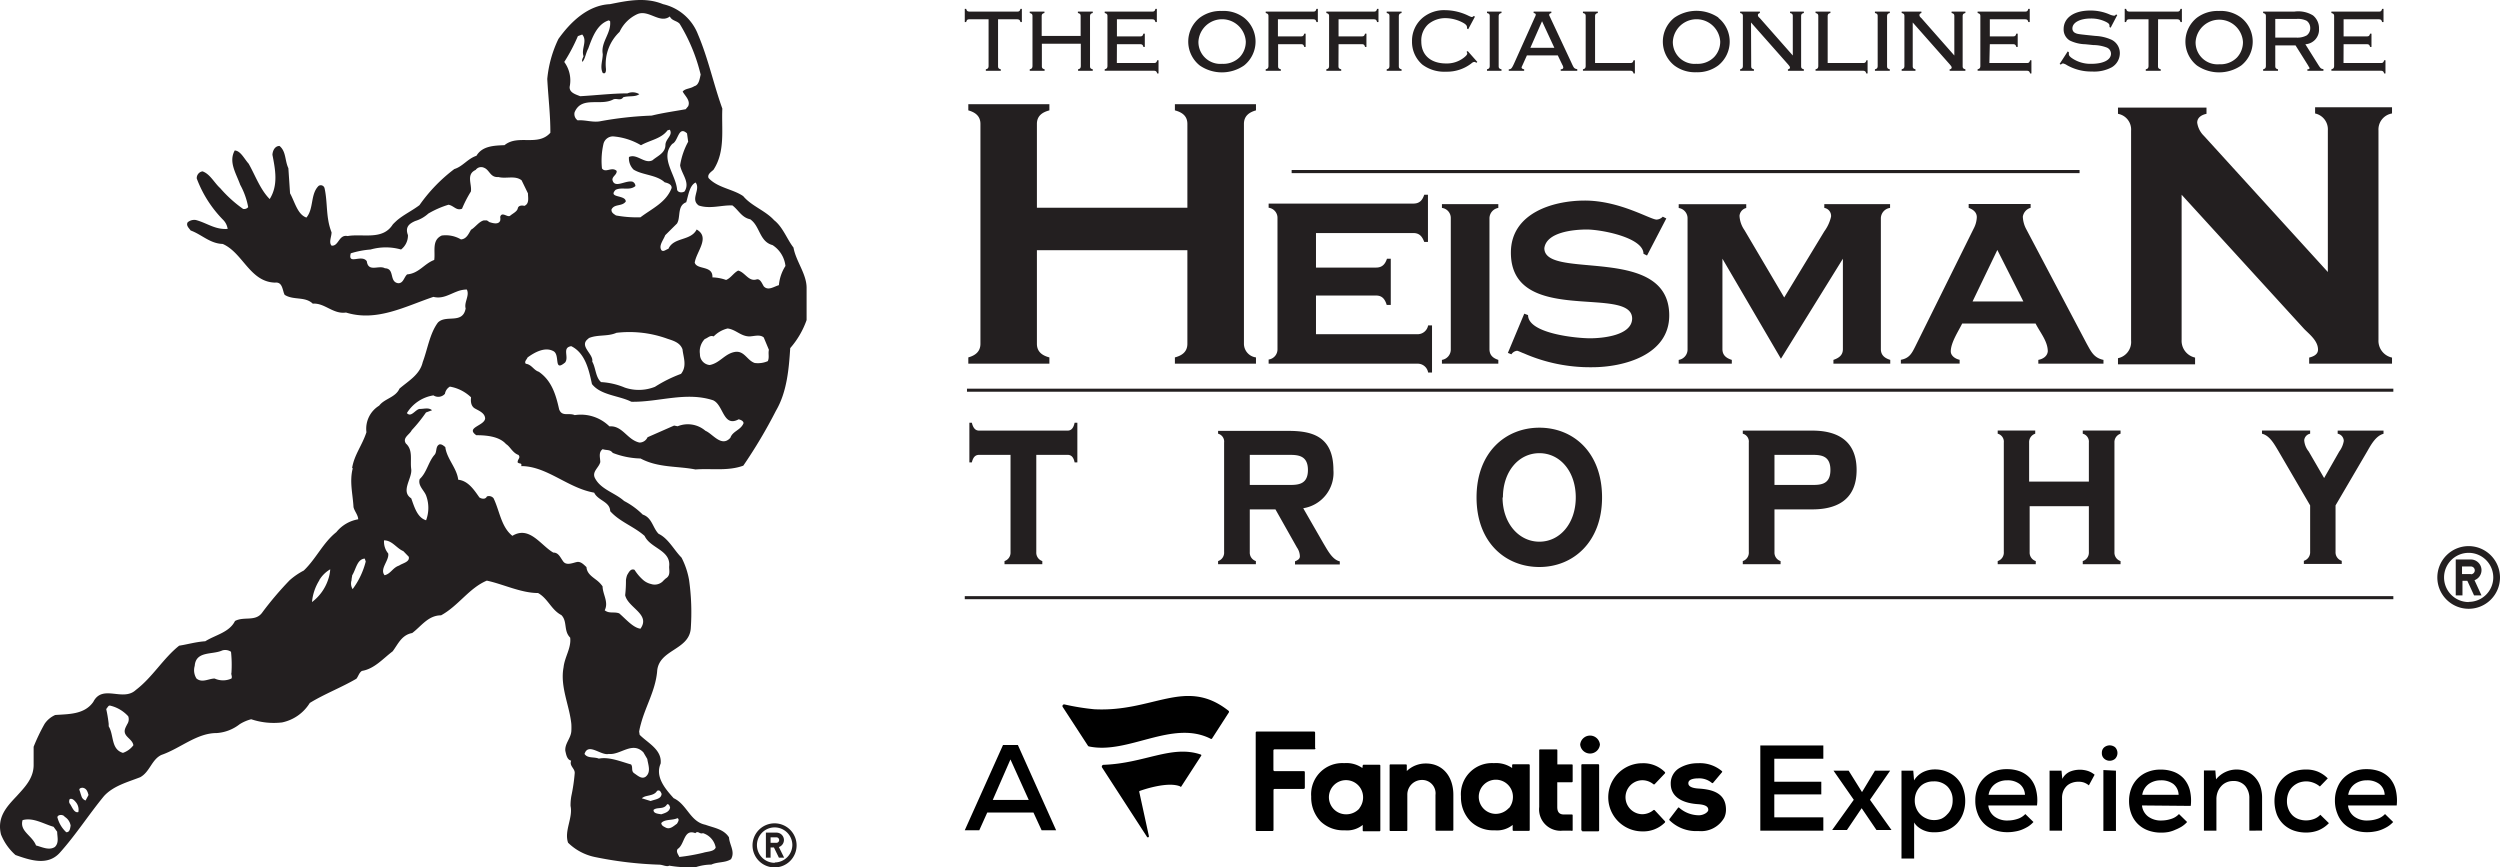
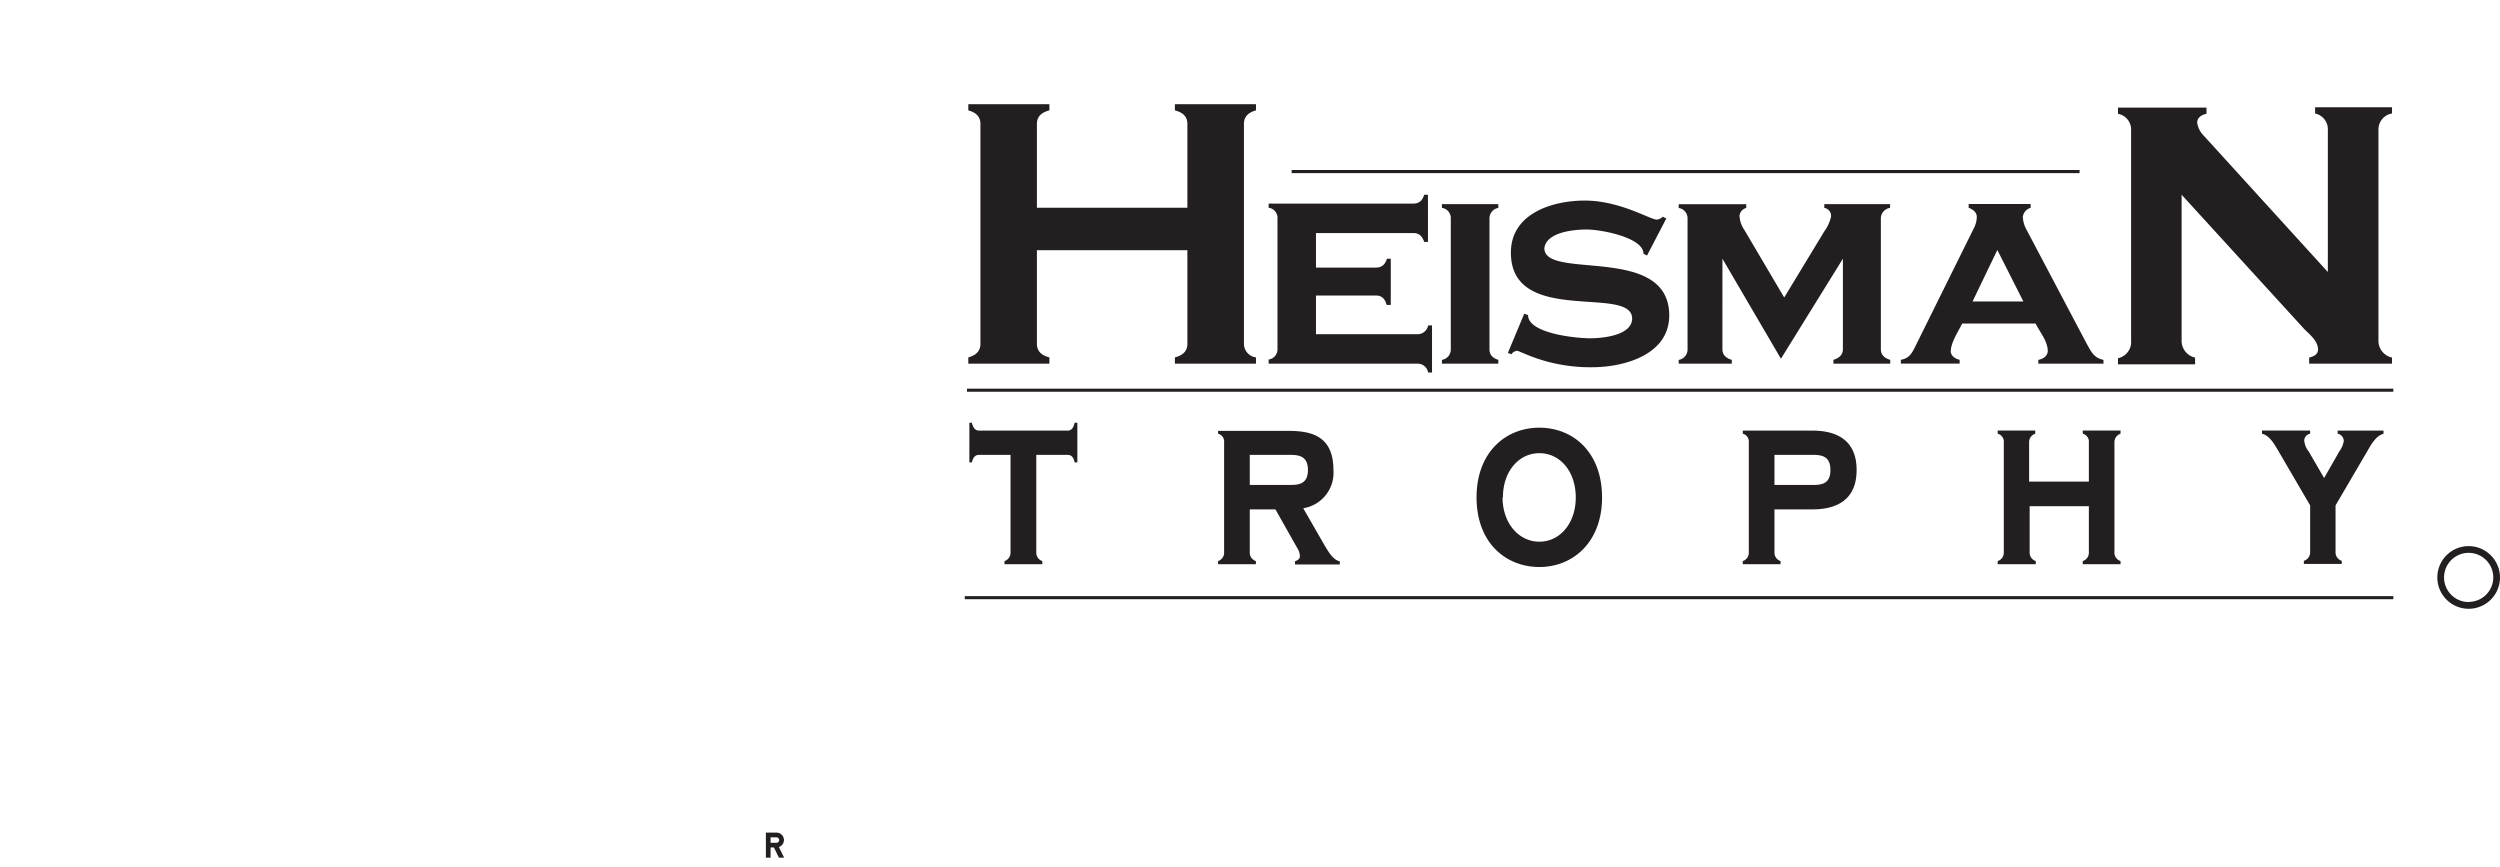
<svg xmlns="http://www.w3.org/2000/svg" viewBox="0 0 282.45 98">
  <defs>
    <style>.cls-1{fill:#231f20}</style>
  </defs>
  <g id="Layer_2" data-name="Layer 2">
    <g id="Layer_1-2" data-name="Layer 1">
-       <path class="cls-1" d="M1.75 96.6c1.62.57 3.62 1.27 5-.25 1.8-2 3.28-4.32 5-6.41 1.06-1.16 2.66-1.57 4.09-2.13 1.09-.59 1.29-2 2.4-2.52 2.12-.73 4-2.48 6.25-2.47a4.73 4.73 0 0 0 2.59-1 4.69 4.69 0 0 1 1.3-.56 8 8 0 0 0 3.49.36 4.84 4.84 0 0 0 3.13-2.2c1.62-1 3.58-1.75 5.27-2.74.22-.28.3-.68.62-.88 1.41-.23 2.39-1.4 3.47-2.21.6-.79 1-1.85 2.21-2.07 1-.74 1.8-2 3.26-2C51.79 68.45 53 66.44 55 65.6c1.87.4 3.86 1.4 5.79 1.4 1.13.63 1.49 1.9 2.63 2.49.71.7.23 1.79 1 2.55.14 1.17-.62 2.16-.75 3.36-.41 2.19.67 4.29.88 6.4a7.26 7.26 0 0 1 0 .8c-.06.84-.75 1.39-.68 2.23.09.37.17 1 .66 1.11-.24.61.45.88.4 1.42a20.31 20.31 0 0 1-.38 2.58 5.91 5.91 0 0 0-.09 1.12c.29 1.34-.74 2.8-.28 4.15a6.09 6.09 0 0 0 3 1.61 42.62 42.62 0 0 0 7.3.87c.38 0 .86.28 1.13.11a13.15 13.15 0 0 0 3 .17 5.85 5.85 0 0 1 1.76-.29c.71-.33 1.56-.18 2.22-.61.49-.86-.17-1.6-.23-2.47-.6-.93-1.67-1.06-2.67-1.42-1.73-.35-2.07-2.31-3.58-3l-.24-.27c-.88-1-1.83-2.27-1.23-3.64.17-1.57-1.44-2.31-2.37-3.25l-.06-.37a8.44 8.44 0 0 1 .2-.87c.53-2 1.62-3.73 1.83-5.88.13-2.53 3.56-2.4 3.8-4.85a26.16 26.16 0 0 0-.19-5.53A8.76 8.76 0 0 0 77 63c-.84-.84-1.48-2.16-2.59-2.69-.65-.64-.74-1.83-1.79-2.17a8.67 8.67 0 0 0-2.11-1.54c-1.06-.95-2.66-1.3-3.31-2.62-.32-.71.46-1.14.62-1.77 0-.47-.24-1.11.27-1.46.5.16.81 0 1.14.42a9.19 9.19 0 0 0 3.14.63c2 1.07 4.19.84 6.2 1.24 1.8-.14 3.66.21 5.41-.43a56.44 56.44 0 0 0 3.69-6.21c1.25-2.13 1.46-4.76 1.61-7.07a9.73 9.73 0 0 0 1.85-3.17v-3.14-.5c0-1.58-1.21-3-1.48-4.55-.72-.91-1.19-2.31-2.19-3.09-1-1.1-2.56-1.6-3.49-2.72-1.15-.8-2.91-.94-3.92-2.05-.16-.43.32-.7.56-.93 1.36-2.08.89-4.59 1-6.91-1-2.77-1.59-5.66-2.76-8.4a5.56 5.56 0 0 0-3.94-3.4c-2-.82-4-.4-6 0-2.52.12-4.48 2.05-5.82 3.93a13.19 13.19 0 0 0-1.26 4.52c.11 2.06.36 4.06.35 6.08-1.42 1.59-3.65.14-5.18 1.4-1.17.05-2.51.08-3.17 1.2-1 .33-1.55 1.21-2.5 1.5a18.15 18.15 0 0 0-3.94 4.08c-.85.64-1.76 1.06-2.54 1.72-.16.15-.33.3-.48.47-1.15 1.81-3.38 1-5.1 1.3-1-.21-1 1.18-1.81 1.08-.34-.37 0-1 0-1.5a6.79 6.79 0 0 1-.37-1.35c-.21-1.2-.15-2.42-.42-3.63A.44.44 0 0 0 36 21c-.95.93-.53 2.57-1.38 3.58-1-.34-1.31-1.76-1.85-2.74L32.58 19c-.41-.86-.24-1.88-1-2.51-.54 0-.78.56-.8 1 .32 1.65.68 3.43-.31 5-1.07-1.07-1.65-2.72-2.38-4-.5-.55-.9-1.45-1.57-1.49-.72 1.3.15 2.57.62 3.88a8.36 8.36 0 0 1 .9 2.52.58.58 0 0 1-.58.2 14.37 14.37 0 0 1-2.58-2.34c-.67-.6-1.15-1.61-2-1.9a.77.77 0 0 0-.65.81 13.3 13.3 0 0 0 3 4.69 1.82 1.82 0 0 1 .49 1c-1.41.11-2.32-.66-3.58-1a1.15 1.15 0 0 0-.94.26c-.2.36.14.64.34.92 1.23.44 2.18 1.48 3.62 1.52 2.29 1 3.07 4.3 5.92 4.37.69-.08.8.53.94 1a1.88 1.88 0 0 0 .14.38c1 .64 2.3.15 3.18 1 1.32-.12 2.3 1.22 3.75 1 3.47 1.08 6.7-.7 9.88-1.77 1 .26 1.79-.28 2.67-.61a3.12 3.12 0 0 1 1.1-.22.79.79 0 0 1 .08.23c.13.61-.39 1.29-.21 1.91-.34 1.83-2.23.65-3.14 1.6-.92 1.24-1.16 3-1.71 4.46-.33 1.44-1.63 2.13-2.63 3-.44 1-1.69 1.12-2.29 1.92a3.06 3.06 0 0 0-1.44 3c-.49 1.51-1.38 2.55-1.62 4.06h.08c-.4 1.5 0 2.93.08 4.4.1.46.52.9.53 1.38A4.05 4.05 0 0 0 38 60.12c-1.5 1.19-2.28 3-3.68 4.34a8 8 0 0 0-1.59 1.09 37 37 0 0 0-3.07 3.61c-.76 1.13-2.07.44-3.11 1-.64 1.29-2.19 1.56-3.36 2.29-1 .06-2 .35-2.95.5-1.8 1.43-3 3.56-4.89 5-1.47 1.37-3.76-.7-4.81 1.35-1 1.44-2.8 1.37-4.3 1.48a2.83 2.83 0 0 0-1.2 1 21.08 21.08 0 0 0-1.24 2.59v2.06c0 1.5-1 2.51-1.91 3.51-1.13 1.2-2.25 2.37-1.78 4.33a6.13 6.13 0 0 0 1.64 2.33zm76.81-2.47c.32-.33.46.15.86 0a2.1 2.1 0 0 1 1.44 1.63c-.19.46-.91.43-1.39.58a21.43 21.43 0 0 1-2.72.48c-.12-.29-.41-.6-.18-.91.8-.5.66-2.3 1.99-1.78zm-2-1.69c.25.17 0 .47-.07.62-.38.26-.78.68-1.26.45-.22-.12-.49-.21-.52-.52.38-.46 1.22-.28 1.82-.55zm-1.16-1.58c.22 0 .24.2.31.36-.08.53-.63.65-1 .78-.32-.06-.91-.08-.87-.5.41-.36 1.16.01 1.53-.64zm-1.13-1.52c.26-.13.39.12.48.36a.68.68 0 0 1-.07.24c-.2.36-.76.4-1.17.56l-1-.31a1.24 1.24 0 0 1 .53-.25c.44-.11.96-.16 1.2-.6zM72.69 85l.44.75c.09.63.46 1.48-.18 2-.45.32-.9-.12-1.29-.38s-.12-.68-.36-1c-1.17-.33-2.49-.89-3.64-.66-.56-.23-1.27 0-1.62-.53.42-1.32 1.85.22 2.74 0 1.32.15 2.66-1.47 3.91-.18zm14.06-44.2a2.78 2.78 0 0 1-1.48.21c-.85-.28-1.15-1.36-2.16-1.26-1.21.16-1.75 1.27-2.93 1.49a1.21 1.21 0 0 1-1.1-1.24 2 2 0 0 1 .55-1.7c.34-.11.58-.46 1-.29a3.27 3.27 0 0 1 1.58-.9c.94.13 1.44.85 2.41.9.53 0 1.24-.27 1.67.12l.58 1.39c-.1.48.07.83-.12 1.28zm-4-17.59c.69.52 1.05 1.37 2 1.56a1.09 1.09 0 0 1 .17.13c.95.81.94 2.41 2.36 2.79a3.22 3.22 0 0 1 1.46 2.36 4.77 4.77 0 0 0-.74 2.17c-.52.13-1.21.68-1.71.13-.2-.32-.4-.9-.82-.78-.9.27-1.28-.8-2.07-1-.52.26-.83.85-1.37 1.06a4.88 4.88 0 0 0-1.54-.29c.07-1.39-1.75-.82-2-1.67.19-1.26 1.78-2.85.22-3.74-.68 1.32-2.58.83-3.19 2.18-.28.08-.55.37-.78.17-.36-.5.2-1.14.42-1.71l1.33-1.32a1.64 1.64 0 0 0 .14-.33c.2-.74 0-1.73.9-2.07.23-.71.36-1.9 1.06-2.23.61.79-.65 1.89.36 2.6 1.29.42 2.56-.06 3.79-.01zm-16.25 15c1-.44 2.15-.16 3.15-.61a12.59 12.59 0 0 1 5.75.67c.66.22 1.44.43 1.71 1.2.09.89.54 1.89-.17 2.77A15.33 15.33 0 0 0 74 43.7a4.92 4.92 0 0 1-3.41.09 8.05 8.05 0 0 0-2.68-.62c-.63-.54-.59-1.6-1-2.32.19-.85-1.59-1.78-.42-2.6zm10.84-16.58c-.27.17-.74.14-.84-.19-.13-1.71-2-3.61-.54-5.19.69-.29.67-2.09 1.66-1.18l.13.94a8.2 8.2 0 0 0-.91 2.67c.16.99 1.16 1.92.5 2.95zm-2.16-5.25c0 .92-.92 1.25-1.45 1.72-.89.48-1.77-.79-2.67-.36a1.8 1.8 0 0 0 .52 1.42c1 .63 2.6.58 3.52 1.44.4.09.81.26.78.64-.62 1.64-2.22 2.32-3.52 3.31a12.84 12.84 0 0 1-2.77-.21c-.24-.17-.54-.31-.5-.68.34-.66 1.17-.3 1.61-.89 0-.79-2.06-.37-1.15-1.32.72-.36 1.58.13 2.24-.43a.55.55 0 0 0-.32-.49c-.78-.21-2.06.83-2.28-.22 0-.42.52-.56.48-1-.55-.52-1.25.28-1.66-.28a8.51 8.51 0 0 1 .18-2.82 1.11 1.11 0 0 1 1.08-.8 7.33 7.33 0 0 1 3.15 1c1-.58 2.29-.72 3-1.69.12 0 .25-.13.29 0 .29.6-.52.98-.53 1.66zm-9.89-12.3l.49-.18c.62.71-.14 1.62.15 2.45-.08.23-.23.43-.13.64.32-.33.38-1 .66-1.5.46-1.27 1-2.77 2.32-3.19l.15.09c.15 1.38-1.07 2.35-.83 3.72 0 .72-.34 1.47 0 2.13.4.21.38-.39.35-.57A5 5 0 0 1 70 3.6a4.09 4.09 0 0 1 2-2c1.29-.56 2.54 1.13 3.68.26.23.5.79.47 1.11.83a19.89 19.89 0 0 1 2.37 5.74c-.12.52-.2 1.18-.72 1.31-.49.31-1 .24-1.31.6.23.47.91 1 .62 1.66l-.28.34c-1.28.23-2.58.41-3.84.72a39.85 39.85 0 0 0-5.82.64c-.83.16-1.75-.18-2.54-.1a.86.86 0 0 1-.35-.92c.78-1.85 2.89-.69 4.32-1.42.38-.23.88.19 1.17-.27.61-.19 1.35 0 1.82-.35a1.46 1.46 0 0 0-1.34-.09c-1.7 0-3.55.22-5.34.32-.52-.21-1.24-.4-1.19-1.07a3.51 3.51 0 0 0-.61-2.8 19.89 19.89 0 0 0 1.54-2.92zm-2.81 35.57c.87.37 0 2.45 1.37 1.3.47-.62-.39-1.67.69-1.84 1.59.78 2 2.71 2.34 4.28 1 1.28 3.05 1.29 4.45 2 3.07.06 6.16-1.17 9.23-.17 1.2.52 1.13 3.11 2.9 2.15.23.07.51.16.55.43-.3.8-1.23.89-1.49 1.66-1 1.12-2-.46-2.82-.79a3.05 3.05 0 0 0-3.14-.51l-.4-.08-3 1.32a1 1 0 0 1-.92.6c-1.4-.32-1.9-1.94-3.39-1.83a4.6 4.6 0 0 0-3.92-1.27c-.67-.3-1.44.22-1.76-.66-.37-1.65-.84-3.24-2.3-4.24-.58-.18-.8-.82-1.46-.9-.22-.24.11-.48.19-.71.81-.6 1.96-1.21 2.88-.74zm-10.4-12.6a3.37 3.37 0 0 0-2.17-.44c-1.15.52-.71 1.78-.85 2.76-1.12.41-1.74 1.53-3.06 1.63-.36.32-.42 1-1 1-1.07-.14-.36-1.66-1.51-1.69-.68-.4-1.88.5-2.05-.8-.59-.83-2.18.49-1.81-.89a10 10 0 0 1 2.24-.43 6.28 6.28 0 0 1 3.44 0 2 2 0 0 0 .78-1.63c-.35-.93.17-1.3.82-1.59a3.86 3.86 0 0 0 1.48-.84 10.5 10.5 0 0 1 2.28-1c.61.11.89.71 1.53.45a13.28 13.28 0 0 1 1-1.94c.14-.81-.57-1.94.54-2.44a.76.76 0 0 1 .94-.25c.65.25.7 1.13 1.63 1.05.87.23 1.87-.21 2.62.37l.72 1.48c0 .48.18 1.17-.41 1.41-.2-.06-.66-.09-.74.28s-.57.58-.86.83-.95-.53-1.13.15a1 1 0 0 1 0 .41c-.18.47-.81.3-1.25.15a1.08 1.08 0 0 0-.26-.18h-.34c-.55.13-1 .82-1.44 1.05-.29.48-.51 1.05-1.14 1.1zM47.4 46.2c-.5.09-.95 1-1.43.47a4.31 4.31 0 0 1 3-2 1 1 0 0 0 1.3-.18 1.15 1.15 0 0 1 .56-.81 4.59 4.59 0 0 1 2.39 1.21c-.06.49 0 1 .42 1.25s1.16.51 1.17 1.15c-.1.83-2.25 1-1 1.88 1.07 0 2.58.11 3.36 1 .47.28.74 1 1.41 1.23.27.34-.1.44-.1.83.18.23.51 0 .41.43 2.9 0 5.25 2.48 8.24 3 .43.91 1.78 1 1.81 2.09 1.06 1.2 2.69 1.73 3.89 2.8.65 1.42 3 1.59 2.77 3.48 0 .47.17 1-.39 1.33l-.22.2a1.31 1.31 0 0 1-1.44.42 2.06 2.06 0 0 1-.86-.43 5.23 5.23 0 0 1-1-1.17c-.45-.19-.65.3-.83.58a2.35 2.35 0 0 0-.14.6 14 14 0 0 1-.09 1.69c.34 1.44 2.9 2.14 1.73 3.78-.83-.1-1.66-1.1-2.4-1.73-.57-.22-1.13.06-1.64-.35.47-.93-.23-1.8-.24-2.7a3.18 3.18 0 0 0-.67-.7c-.53-.41-1.1-.76-1.15-1.48-.3-.27-.64-.67-1.1-.57s-1.17.43-1.53-.07-.53-1-1.12-1c-1.41-.81-2.69-3.07-4.62-1.89-1.27-1-1.44-2.83-2.13-4.25a.67.67 0 0 0-.75-.2c-.17.37-.61.27-.85.11-.62-.89-1.28-1.88-2.39-2-.16-1.34-1.29-2.35-1.46-3.69-.21-.16-.4-.35-.67-.3-.47.23-.24.86-.56 1.19-.69.8-.87 2-1.66 2.72-.24.73.49 1.27.72 1.86a4 4 0 0 1 0 2.8c-1-.29-1.34-1.55-1.68-2.48-1.24-.79.14-2.27 0-3.3s.23-2.15-.6-2.89c-.43-.66.42-1 .66-1.51a16.9 16.9 0 0 0 1.61-2l.68-.25c-.39-.35-.94-.13-1.41-.15zm-3.54 16.33a2.08 2.08 0 0 1-.47-1.48c.92 0 1.39.88 2.18 1.22l.61.63c.15.6-.7.72-1.09 1-.72.23-.94.93-1.64 1.09-.59-.72.55-1.67.41-2.46zm-4.14 3c0-.19.06-.37.07-.53.43-.67.55-1.83 1.42-1.89l.11.33a8.87 8.87 0 0 1-1.48 3.12 1.21 1.21 0 0 1-.12-1.01zm-3.64 0a3.47 3.47 0 0 1 1.23-1.21 4.43 4.43 0 0 1-.25 1.2 5.24 5.24 0 0 1-1.81 2.5 5.54 5.54 0 0 1 .83-2.46zM22 75.23c.13-1.72 2-1.23 3.1-1.74a1.15 1.15 0 0 1 1 .15 14.17 14.17 0 0 1 .05 2.36c-.07.22.12.42 0 .66a2.29 2.29 0 0 1-1.9 0c-.65 0-1.41.53-2.05 0a1.74 1.74 0 0 1-.2-1.43zm-9.44 4.52a4 4 0 0 1 1.93 1.18 1 1 0 0 1-.11.88c-.19.38-.43.74-.2 1.16s.81.69.89 1.23a2.49 2.49 0 0 1-1.18.86c-1.37-.4-1-2-1.61-3v-.28A16 16 0 0 0 12 80.1c.18-.17.24-.49.54-.35zM9.33 89c.45.06.57.45.67.82l-.33.62a.72.72 0 0 1-.47-.5c-.09-.23-.14-.47-.22-.66s.16-.28.35-.28zm-1.45 1.28c.29-.12.54.17.69.35a1.32 1.32 0 0 1 .28 1.12c-.51.14-.72-.66-1-1a.57.57 0 0 1 .03-.47zm-.57 2a1.44 1.44 0 0 1 .67 1c-.05.28-.09.78-.5.74a3.46 3.46 0 0 1-1-1.7c.08-.32.66-.32.83-.04zm-4.76.38c1.19-.34 2.4.44 3.5.75l.41.56c0 .56.24 1.24-.26 1.72-.65.43-1.47 0-2.13-.17-.44-1.14-1.88-1.6-1.52-2.86zM90 95.48A2.49 2.49 0 1 0 87.55 98 2.49 2.49 0 0 0 90 95.48zm-2.48 2a2 2 0 1 1 2-2 2 2 0 0 1-1.97 1.96z" />
      <path class="cls-1" d="M88.57 94.91a.84.84 0 0 0-.85-.84h-1.19v2.83h.53v-1.15h.38L88 96.9h.59L88 95.7a.85.85 0 0 0 .57-.79zm-.85.31h-.66v-.62h.66a.31.31 0 0 1 0 .62zM120.62 51.39c.46 0 .68.32.79.85h.31v-4.48h-.31c-.11.53-.33.89-.79.89h-10c-.47 0-.69-.36-.82-.89h-.28v4.48h.28c.13-.53.35-.85.82-.85h3.55v11a1 1 0 0 1-.68 1v.35h4.27v-.35a1 1 0 0 1-.68-1v-11zM137.62 63.39v.35h4.27v-.35a1 1 0 0 1-.69-1v-4.84h2.9l2.43 4.31a1.82 1.82 0 0 1 .33 1c0 .33-.33.46-.55.56v.35h5.06v-.35c-.83-.18-1.36-1.22-1.83-2l-2.3-4a4.05 4.05 0 0 0 3.41-4.32c0-3.93-2.6-4.42-5.12-4.42h-7.91V49a.92.92 0 0 1 .68 1v12.36a1 1 0 0 1-.68 1.03zm3.58-12h4.36c1 0 2.21 0 2.21 1.71s-1.21 1.69-2.21 1.69h-4.36zM181 56.2c0-5.12-3.28-7.88-7.08-7.88s-7.1 2.76-7.1 7.88 3.3 7.86 7.1 7.86S181 61.25 181 56.2zm-11.2 0c0-2.93 1.78-5 4.12-5s4.11 2.07 4.11 5-1.79 5-4.11 5-4.16-2.08-4.16-5zM196.9 63.39v.35h4.27v-.35a1 1 0 0 1-.69-1v-4.84h4.28c2.42 0 5-.83 5-4.45s-2.59-4.45-5-4.45h-7.86V49a.92.92 0 0 1 .68 1v12.36a1 1 0 0 1-.68 1.03zm3.58-12h4.14c1 0 2.18 0 2.18 1.71s-1.19 1.69-2.18 1.69h-4.14zM225.7 63.39v.35h4.3v-.35a1 1 0 0 1-.69-1v-5.2H236v5.2a1 1 0 0 1-.69 1v.35h4.27v-.35a1 1 0 0 1-.69-1V50a1 1 0 0 1 .69-1v-.36h-4.27V49a.93.93 0 0 1 .69 1v4.41h-6.75V50a1 1 0 0 1 .69-1v-.36h-4.24V49a.93.93 0 0 1 .69 1v12.36a1 1 0 0 1-.69 1.03zM261 49v-.36h-5.44V49c.85.21 1.35 1.11 1.84 1.93l3.6 6.17v5.26a1 1 0 0 1-.71 1v.35h4.28v-.35a1 1 0 0 1-.7-1V57.1l3.61-6.16c.46-.82 1-1.72 1.81-1.93v-.36h-5.18V49a.85.85 0 0 1 .69.82 2.73 2.73 0 0 1-.51 1.19l-1.71 3-1.74-3a2.25 2.25 0 0 1-.51-1.27.83.83 0 0 1 .67-.74zM118.56 40.38c-.84-.22-1.41-.66-1.41-1.54V28.27h17v10.57c0 .88-.57 1.32-1.41 1.54v.71h9.16v-.71a1.56 1.56 0 0 1-1.36-1.54V14c0-.88.57-1.31 1.36-1.53v-.7h-9.16v.7c.84.22 1.41.65 1.41 1.53v9.47h-17V14c0-.88.57-1.31 1.41-1.53v-.7h-9.16v.7c.79.22 1.37.65 1.37 1.53v24.84c0 .88-.58 1.32-1.37 1.54v.71h9.16zM143.33 40.62v.47h16.8a1.19 1.19 0 0 1 1.22 1h.44v-5.33h-.44a1.21 1.21 0 0 1-1.22 1h-11.45v-4.37h6.8c.69 0 1 .43 1.19 1.06h.46v-5.22h-.43c-.2.6-.53 1-1.22 1h-6.8v-3.9h11c.7 0 1 .4 1.23 1h.42V22h-.42c-.21.63-.53 1-1.23 1h-16.35v.47a1.15 1.15 0 0 1 1 1.19v14.78a1.16 1.16 0 0 1-1 1.18zM169.28 23.49v-.43h-6.37v.43a1.15 1.15 0 0 1 1 1.19v14.76a1.19 1.19 0 0 1-1 1.22v.43h6.37v-.43c-.6-.2-1-.53-1-1.22V24.68a1.2 1.2 0 0 1 1-1.19zM179.64 38.22c-1.52 0-7-.53-7-2.62l-.43-.16-1.85 4.43.4.16a.86.86 0 0 1 .66-.4c.27.08.5.21.76.3a18.63 18.63 0 0 0 7.69 1.56c3.6 0 8.72-1.39 8.72-5.85 0-8.12-14.11-3.93-14.11-7.6.24-1.84 3.37-2.11 4.8-2.11 1.62 0 6.4.9 6.4 2.74l.4.2 2.18-4.19-.4-.2a1.05 1.05 0 0 1-.69.33c-.72 0-4.16-2.15-8.12-2.15-3.67 0-8.35 1.46-8.35 5.88 0 8.35 13.7 3.6 13.7 7.46-.04 1.93-3.4 2.22-4.76 2.22zM213.54 23.49v-.43h-7.43v.43a.91.91 0 0 1 .76 1 4.52 4.52 0 0 1-.76 1.65l-4.53 7.47-4.49-7.61a3.09 3.09 0 0 1-.56-1.62 1 1 0 0 1 .76-.88v-.43h-7.63v.43a1.17 1.17 0 0 1 1 1.19v14.75a1.19 1.19 0 0 1-1 1.22v.43h6v-.43c-.63-.2-1.06-.53-1.06-1.22V29.23l6.61 11.3 7-11.3v10.21c0 .69-.44 1-1.07 1.22v.43h6.42v-.43c-.63-.2-1.06-.53-1.06-1.22V24.68a1.2 1.2 0 0 1 1.04-1.19zM230.29 40.66v.43h7.36v-.43c-1.09-.23-1.39-.93-1.89-1.82l-6.83-12.94a3.22 3.22 0 0 1-.39-1.42 1.23 1.23 0 0 1 .88-1v-.43h-7v.43c.5.19.92.5.92 1.06a3 3 0 0 1-.35 1.28l-6.61 13.34c-.4.8-.69 1.32-1.62 1.49v.43h6.64v-.43c-.47-.1-1-.44-1-.95 0-1 .87-2.29 1.29-3.15h8.29c.5 1 1.38 2 1.38 3.15-.06.56-.55.86-1.07.96zm-7.43-6.6l2.8-5.82 2.94 5.82zM270.25 12.82v-.7h-8.69v.7a1.83 1.83 0 0 1 1.44 1.91v16l-14-15.38a2.58 2.58 0 0 1-.76-1.49c0-.63.57-.9 1.05-1v-.7h-10v.7a1.8 1.8 0 0 1 1.48 1.91v23.7a1.87 1.87 0 0 1-1.48 2v.69H248v-.76a1.94 1.94 0 0 1-1.52-2V22l13.84 15.16c.57.59 1.57 1.33 1.57 2.34 0 .58-.57.79-1 .9v.69h9.36v-.69a1.94 1.94 0 0 1-1.53-2V14.73a1.83 1.83 0 0 1 1.53-1.91zM109.25 43.91H270.4v.35H109.25zM145.93 19.21h89.02v.35h-89.02zM109 67.35h161.4v.35H109zM278.91 61.7a3.54 3.54 0 1 0 3.54 3.55 3.55 3.55 0 0 0-3.54-3.55zm0 6.32a2.78 2.78 0 1 1 2.78-2.77 2.77 2.77 0 0 1-2.78 2.75z" />
-       <path class="cls-1" d="M280.36 64.42a1.21 1.21 0 0 0-1.2-1.21h-1.71v4.06h.76v-1.65h.55l.76 1.65h.84l-.79-1.72a1.21 1.21 0 0 0 .79-1.13zm-1.2.44h-1V64h1a.44.44 0 0 1 0 .88zM112.76 7.48c0 .22.08.29.31.35V8h-1.69v-.17c.23-.06.29-.13.31-.35v-5.3h-2.18c-.22 0-.29.08-.35.31H109V1h.16c.06.23.13.29.35.31h5.43c.22 0 .29-.08.35-.31h.16v1.49h-.16c-.06-.23-.13-.29-.35-.31h-2.18zM117.71 4.94v2.54c0 .22.08.29.31.35V8h-1.68v-.17c.23-.06.29-.13.31-.35V1.82c0-.22-.08-.28-.31-.35v-.16H118v.16c-.23.06-.3.13-.31.35v2.24h4.4V1.82c0-.22-.08-.29-.31-.35v-.16h1.68v.16c-.23.06-.29.13-.31.35v5.66c0 .22.08.29.31.35V8h-1.66v-.17c.23-.06.29-.13.31-.35V4.94zM126.18 7.12h4.2c.23 0 .29-.08.36-.31h.15V8.3h-.15c-.06-.23-.14-.29-.36-.31h-5.57v-.16c.23-.07.29-.13.31-.35V1.82c0-.22-.08-.28-.31-.35v-.16h5.38c.22 0 .29-.08.35-.31h.16v1.49h-.16c-.06-.23-.13-.3-.35-.31h-4v1.93h2.64c.22 0 .29-.08.35-.31h.16v1.5h-.16c-.06-.23-.13-.29-.35-.31h-2.64zM140.55 2a3.45 3.45 0 0 1 0 5.4 4.41 4.41 0 0 1-5 0 3.45 3.45 0 0 1 0-5.4 3.91 3.91 0 0 1 2.47-.76 3.81 3.81 0 0 1 2.53.76zm-5.15 2.66a2.47 2.47 0 0 0 2.68 2.55 2.6 2.6 0 0 0 2-.77 2.54 2.54 0 0 0 .67-1.75 2.68 2.68 0 0 0-5.35 0zM144.4 7.48c0 .22.08.29.31.35V8H143v-.17c.23-.06.29-.13.31-.35V1.82c0-.22-.08-.28-.31-.35v-.16h5.38c.22 0 .29-.08.35-.31h.16v1.49h-.16c-.06-.23-.13-.3-.35-.31h-4v1.93H147c.22 0 .29-.08.35-.31h.16v1.5h-.16c-.06-.23-.13-.3-.35-.31h-2.6zM151.22 7.48c0 .22.08.29.31.35V8h-1.68v-.17c.23-.06.29-.13.31-.35V1.82c0-.22-.08-.28-.31-.35v-.16h5.38c.22 0 .29-.08.35-.31h.16v1.49h-.16c-.06-.23-.13-.3-.35-.31h-4v1.93h2.64c.22 0 .29-.08.35-.31h.16v1.5h-.16c-.06-.23-.13-.3-.35-.31h-2.64zM158.35 1.31v.16c-.23.06-.29.13-.31.35v5.66c0 .22.08.29.31.35V8h-1.68v-.17c.23-.06.29-.13.31-.35V1.82c0-.22-.08-.29-.31-.35v-.16zM166.91 7l-.13.1c-.08-.08-.12-.1-.19-.1s-.17 0-.36.17a4.5 4.5 0 0 1-2.87.93 4.12 4.12 0 0 1-2.66-.8 3.38 3.38 0 0 1-1.17-2.61A3.4 3.4 0 0 1 160.74 2a3.78 3.78 0 0 1 2.57-.85 6.11 6.11 0 0 1 2.64.65c.25.11.27.12.35.12a.27.27 0 0 0 .2-.12l.14.08-.76 1.42-.14-.08a.61.61 0 0 0 0-.16c0-.18-.17-.35-.5-.52a4.29 4.29 0 0 0-1.89-.49 3 3 0 0 0-2 .7 2.47 2.47 0 0 0-.77 1.94c0 1.54 1.07 2.48 2.8 2.48a3.11 3.11 0 0 0 2-.65c.27-.21.39-.36.39-.48a.27.27 0 0 0-.08-.18l.13-.09zM169.64 1.31v.16c-.24.06-.3.13-.32.35v5.66c0 .22.08.29.32.35V8H168v-.17c.23-.06.29-.13.31-.35V1.82c0-.22-.08-.29-.31-.35v-.16zM172.51 6.26L172 7.39c-.09.19-.09.19-.09.25s.08.16.29.19V8h-1.74v-.17c.27 0 .35-.12.59-.63l2.37-5.28a.69.69 0 0 0 .09-.26c0-.1-.06-.15-.24-.19v-.16h2v.16c-.18.05-.24.1-.24.2s0 .06.09.25L177.5 7c.33.73.34.74.7.82V8h-1.87v-.17c.19 0 .29-.09.29-.21a.78.78 0 0 0-.11-.3L176 6.26zm1.71-3.86l-1.32 3h2.71zM184.2 7.12c.22 0 .29-.08.36-.31h.15V8.3h-.15c-.06-.23-.14-.29-.36-.31h-5.36v-.16c.23-.06.29-.13.31-.35V1.82c0-.22-.08-.29-.31-.35v-.16h1.68v.16c-.23.06-.3.13-.31.35v5.3zM194.12 2a3.45 3.45 0 0 1 0 5.4 3.9 3.9 0 0 1-2.48.76 3.85 3.85 0 0 1-2.47-.76 3.45 3.45 0 0 1 0-5.4 4.41 4.41 0 0 1 5 0zM189 4.66a2.46 2.46 0 0 0 2.67 2.55 2.6 2.6 0 0 0 2-.77 2.51 2.51 0 0 0 .68-1.75 2.68 2.68 0 0 0-5.35 0zM197.85 7.48c0 .22.08.29.31.35V8h-1.56v-.17c.23-.07.29-.13.31-.35V1.82c0-.22-.08-.29-.31-.35v-.16h2.23v.16c-.15.05-.22.12-.22.22s0 .17.22.36l3.72 4.22V1.82c0-.22-.08-.29-.31-.35v-.16h1.56v.16c-.23.06-.3.13-.31.35v5.66c0 .22.08.29.31.35V8H202v-.17c.15 0 .23-.11.23-.2s-.06-.17-.21-.35l-4.19-4.74zM210.51 7.12c.22 0 .29-.08.36-.31h.13V8.3h-.15c-.06-.23-.14-.29-.36-.31h-5.37v-.16c.23-.06.29-.13.31-.35V1.82c0-.22-.08-.29-.31-.35v-.16h1.68v.16c-.23.06-.3.13-.31.35v5.3zM213.51 1.31v.16c-.23.06-.29.13-.31.35v5.66c0 .22.08.29.31.35V8h-1.68v-.17c.23-.06.29-.13.31-.35V1.82c0-.22-.08-.29-.31-.35v-.16zM216.1 7.48c0 .22.08.29.31.35V8h-1.56v-.17c.23-.07.29-.13.31-.35V1.82c0-.22-.08-.29-.31-.35v-.16h2.23v.16c-.15.05-.22.12-.22.22s0 .17.22.36l3.72 4.22V1.82c0-.22-.08-.29-.31-.35v-.16h1.56v.16c-.23.06-.3.13-.31.35v5.66c0 .22.08.29.31.35V8h-1.78v-.17c.15 0 .23-.11.23-.2s-.06-.17-.21-.35l-4.19-4.74zM224.76 7.12H229c.23 0 .29-.08.36-.31h.15V8.3h-.15c-.06-.23-.14-.29-.36-.31h-5.57v-.16c.23-.07.29-.13.31-.35V1.82c0-.22-.08-.28-.31-.35v-.16h5.38c.22 0 .29-.08.35-.31h.16v1.49h-.16c-.06-.23-.13-.3-.35-.31h-4v1.93h2.64c.22 0 .29-.08.35-.31h.16v1.5h-.16c-.06-.23-.13-.29-.35-.31h-2.64zM238.46 3.13l-.13-.08a1 1 0 0 0 0-.15c0-.17-.1-.28-.42-.44a3.74 3.74 0 0 0-1.68-.37c-1.24 0-2.09.46-2.09 1.12a.55.55 0 0 0 .33.52c.21.1.27.12 1.42.24l.86.09a4.93 4.93 0 0 1 1.81.43A1.68 1.68 0 0 1 239.5 6a1.85 1.85 0 0 1-.91 1.6 4.18 4.18 0 0 1-2.23.48 5.53 5.53 0 0 1-2.84-.72 1.26 1.26 0 0 0-.43-.19c-.06 0-.11 0-.26.13l-.13-.08.91-1.41.13.09V6a1.15 1.15 0 0 0 0 .14c0 .12.11.26.32.41a3.69 3.69 0 0 0 2.22.66c1.36 0 2.22-.44 2.22-1.15a.76.76 0 0 0-.48-.69 4.37 4.37 0 0 0-1.52-.28l-.89-.09a4.25 4.25 0 0 1-1.76-.42 1.45 1.45 0 0 1-.7-1.29c0-1.28 1.16-2.1 3-2.1a5.37 5.37 0 0 1 2.14.42 1.7 1.7 0 0 0 .53.16c.1 0 .14 0 .25-.14l.14.07zM243.81 7.48c0 .22.08.29.31.35V8h-1.69v-.17c.23-.06.29-.13.31-.35v-5.3h-2.18c-.22 0-.29.08-.35.31h-.16V1h.16c.06.23.13.29.35.31H246c.22 0 .29-.08.35-.31h.16v1.49h-.16c-.06-.23-.13-.29-.35-.31h-2.18zM253.21 2a3.45 3.45 0 0 1 0 5.4 4.41 4.41 0 0 1-5 0 3.45 3.45 0 0 1 0-5.4 3.88 3.88 0 0 1 2.46-.76 3.82 3.82 0 0 1 2.54.76zm-5.15 2.71a2.47 2.47 0 0 0 2.68 2.55 2.6 2.6 0 0 0 2-.77 2.54 2.54 0 0 0 .67-1.75 2.68 2.68 0 0 0-5.35 0zM257.06 7.46c0 .23.08.31.31.37V8h-1.68v-.17c.23-.07.29-.13.31-.35V1.82c0-.22-.08-.28-.31-.35v-.16h3.53a3.21 3.21 0 0 1 2.1.43 1.86 1.86 0 0 1 .68 1.51A1.64 1.64 0 0 1 260.46 5l1.48 2.36c.24.37.28.41.56.45V8h-1.81v-.17c.18 0 .24-.06.24-.13s0 0-.17-.32l-1.41-2.25h-2.29zm2.4-3.21a2.21 2.21 0 0 0 1.15-.25 1 1 0 0 0 .4-.83 1 1 0 0 0-.4-.82 2.19 2.19 0 0 0-1.15-.21h-2.4v2.11zM264.77 7.12H269c.23 0 .29-.08.36-.31h.15V8.3h-.15c-.06-.23-.14-.29-.36-.31h-5.6v-.16c.23-.07.29-.13.31-.35V1.82c0-.22-.08-.28-.31-.35v-.16h5.38c.22 0 .29-.08.35-.31h.16v1.49h-.16c-.06-.23-.13-.3-.35-.31h-4v1.93h2.64c.22 0 .29-.08.35-.31h.16v1.5h-.16c-.06-.23-.13-.29-.35-.31h-2.64z" />
-       <path d="M161.11 86.26c1.85 0 3.09 1.42 3.09 3.55v3.94a.11.11 0 0 1-.11.11h-1.81a.11.11 0 0 1-.1-.11v-3.93a1.51 1.51 0 0 0-1.52-1.7 1.65 1.65 0 0 0-1.66 1.66v4a.11.11 0 0 1-.11.11h-1.79a.1.1 0 0 1-.1-.11v-7.32a.09.09 0 0 1 .1-.1h1.73a.1.1 0 0 1 .11.1v.65a3.07 3.07 0 0 1 2.13-.85m27.55 6.27a.12.12 0 0 0 0 .14 4.27 4.27 0 0 0 3.26 1.22 3 3 0 0 0 2.92-1.5 2.1 2.1 0 0 0 .2-.93c0-1.92-1.65-2.28-3.1-2.37-1.15-.07-1.15-.48-1.15-.61 0-.49.78-.54 1.11-.54a2.22 2.22 0 0 1 1.54.51.1.1 0 0 0 .14 0l1-1.19a.09.09 0 0 0 0-.14 3.84 3.84 0 0 0-2.72-.89 4 4 0 0 0-2 .5 2 2 0 0 0-1.06 1.82c0 1.33 1.07 2.15 3 2.3 1.1.06 1.24.38 1.24.65s-.53.61-1.06.61a3.4 3.4 0 0 1-2.21-.84.09.09 0 0 0-.15 0zm-18.13-1.23a2 2 0 0 0 .44-1.35 1.93 1.93 0 1 0-2 2 2 2 0 0 0 1.52-.64m.39-4.86a.1.1 0 0 1 .1-.1h1.79a.1.1 0 0 1 .1.1v7.31a.1.1 0 0 1-.1.11H171a.1.1 0 0 1-.1-.11v-.56a2.8 2.8 0 0 1-2 .61h-.11a3.65 3.65 0 0 1-2.63-1 3.86 3.86 0 0 1-1.1-2.81 3.51 3.51 0 0 1 3.72-3.78 3.19 3.19 0 0 1 2.06.55zm-22.26-1.91v-1.77a.12.12 0 0 0-.13-.12H142a.12.12 0 0 0-.13.12v11a.12.12 0 0 0 .13.12h1.76a.12.12 0 0 0 .12-.12v-4.51a.13.13 0 0 1 .13-.13h3.28a.13.13 0 0 0 .13-.13v-1.76a.12.12 0 0 0-.13-.12H144a.13.13 0 0 1-.13-.13v-2.2a.13.13 0 0 1 .13-.13h4.5a.13.13 0 0 0 .13-.13m38.31 7a.11.11 0 0 0-.14 0 2 2 0 0 1-1.23.46 1.92 1.92 0 0 1 0-3.84 2 2 0 0 1 1.23.45.11.11 0 0 0 .14 0l1.16-1.22a.12.12 0 0 0 0-.15 3.43 3.43 0 0 0-2.55-1 3.85 3.85 0 1 0 0 7.7 3.44 3.44 0 0 0 2.55-1 .12.12 0 0 0 0-.15zm-9.36 2.35a.1.1 0 0 0 .1-.11v-1.65a.09.09 0 0 0-.1-.1h-.89c-.52 0-.75-.28-.75-.84v-2.8h1.64a.1.1 0 0 0 .1-.1v-1.82a.09.09 0 0 0-.1-.1h-1.63v-1.59a.09.09 0 0 0-.1-.1H174a.09.09 0 0 0-.1.1v6.4a2.42 2.42 0 0 0 2.64 2.68h1zm-24-2.56A2 2 0 0 0 154 90a1.93 1.93 0 1 0-1.95 2 2 2 0 0 0 1.52-.64m.39-4.86a.1.1 0 0 1 .1-.1h1.79a.1.1 0 0 1 .1.1v7.31a.1.1 0 0 1-.1.11h-1.79a.1.1 0 0 1-.1-.11v-.61a2.78 2.78 0 0 1-2 .61h-.11a3.68 3.68 0 0 1-2.64-1 3.9 3.9 0 0 1-1.07-2.81 3.52 3.52 0 0 1 3.73-3.78 3.14 3.14 0 0 1 2.05.55zm24.8 7.42h1.81a.11.11 0 0 0 .1-.11v-7.37a.11.11 0 0 0-.1-.1h-1.81a.1.1 0 0 0-.1.1v7.31a.1.1 0 0 0 .1.11m2-9.74a1.12 1.12 0 0 0-2.23 0 1.12 1.12 0 0 0 2.23 0M138.81 80.53l-1.88 2.92a.13.13 0 0 1-.18 0c-4.33-2.17-9.32 1.83-13.73.88a.18.18 0 0 1-.1-.07l-2.85-4.38a.19.19 0 0 1 .21-.29 26.85 26.85 0 0 0 3.33.54c6.69.36 10.31-3.65 15.16.15a.16.16 0 0 1 .04.25zm-5.47 8.36a.1.1 0 0 0 .1 0l2.28-3.52a.09.09 0 0 0-.05-.12c-3.29-1.13-6.36 1-11 1.16a.2.2 0 0 0-.16.3l5.06 7.81a.12.12 0 0 0 .23-.07l-1.09-5a.08.08 0 0 1 .06-.09c.4-.15 3.26-1.12 4.62-.49zM206 93.85h-7.12v-9.63H206v1.5h-5.54v2.6h5.31v1.43h-5.31v2.59H206zM211.83 87.07h1.72l-2.28 3.29 2.43 3.41H212l-1.67-2.46-1.66 2.46H207l2.44-3.41-2.29-3.29h1.71l1.51 2.42zM214.83 97v-9.93h1.33l.09 1.1a2.52 2.52 0 0 1 1-.93 3 3 0 0 1 1.35-.31 3.48 3.48 0 0 1 1.39.27 3.12 3.12 0 0 1 1.79 1.86 4 4 0 0 1 .25 1.41 4.09 4.09 0 0 1-.24 1.43 3.38 3.38 0 0 1-.68 1.13 3.15 3.15 0 0 1-1.08.74 3.87 3.87 0 0 1-1.43.26 3.66 3.66 0 0 1-.6-.03 2.77 2.77 0 0 1-1.27-.55 1.85 1.85 0 0 1-.47-.53V97zm3.67-4.35a2.16 2.16 0 0 0 .86-.16A2 2 0 0 0 220 92a1.84 1.84 0 0 0 .45-.68 2.3 2.3 0 0 0 .16-.88 2.14 2.14 0 0 0-.58-1.57 2.1 2.1 0 0 0-1.57-.59 2.23 2.23 0 0 0-.88.16 1.78 1.78 0 0 0-.67.46 2.23 2.23 0 0 0-.43.69 2.34 2.34 0 0 0-.15.85 2.22 2.22 0 0 0 .16.85 2.1 2.1 0 0 0 1.11 1.16 2.06 2.06 0 0 0 .9.2zM224.64 91a1.78 1.78 0 0 0 .68 1.24 2.38 2.38 0 0 0 1.53.46 3.6 3.6 0 0 0 1.09-.18 2 2 0 0 0 .88-.55l.92.9a3 3 0 0 1-.6.51 4.84 4.84 0 0 1-.72.36 3.62 3.62 0 0 1-.8.21 4.37 4.37 0 0 1-.79.07 4.29 4.29 0 0 1-1.52-.25 3.09 3.09 0 0 1-1.88-1.86 3.9 3.9 0 0 1-.26-1.48 3.66 3.66 0 0 1 .26-1.42 3.24 3.24 0 0 1 1.85-1.85 3.75 3.75 0 0 1 1.45-.26 4.12 4.12 0 0 1 1.49.25 3 3 0 0 1 1.13.76 3.07 3.07 0 0 1 .67 1.28 4.78 4.78 0 0 1 .12 1.81zm4.14-1.2a1.63 1.63 0 0 0-.61-1.23 2.24 2.24 0 0 0-1.4-.41 2.3 2.3 0 0 0-1.36.41 1.86 1.86 0 0 0-.74 1.23zM232.91 87.07l.09.93a1.78 1.78 0 0 1 .91-.84 3 3 0 0 1 2-.05 2.39 2.39 0 0 1 .74.42l-.65 1.2a1.93 1.93 0 0 0-.53-.31 1.86 1.86 0 0 0-.67-.1 2.06 2.06 0 0 0-.7.12 1.62 1.62 0 0 0-.58.34 1.81 1.81 0 0 0-.4.58 2 2 0 0 0-.15.82v3.67h-1.41v-6.78zM237.47 85.07a.78.78 0 0 1 .28-.65 1 1 0 0 1 .6-.21 1 1 0 0 1 .61.21.93.93 0 0 1 0 1.31.94.94 0 0 1-.61.22.91.91 0 0 1-.6-.22.79.79 0 0 1-.28-.66zm1.59 2v6.81h-1.42V87zM242 91a1.82 1.82 0 0 0 .68 1.24 2.39 2.39 0 0 0 1.54.46 3.54 3.54 0 0 0 1.08-.18 2 2 0 0 0 .88-.55l.92.9a3 3 0 0 1-.6.51 4.84 4.84 0 0 1-.72.36 3.54 3.54 0 0 1-.78.26 4.48 4.48 0 0 1-.8.07 4.2 4.2 0 0 1-1.51-.25 3.21 3.21 0 0 1-1.15-.72 3.17 3.17 0 0 1-.74-1.14 4.1 4.1 0 0 1-.26-1.48 3.86 3.86 0 0 1 .26-1.42 3.24 3.24 0 0 1 1.85-1.85 3.78 3.78 0 0 1 1.45-.26 4.12 4.12 0 0 1 1.49.25 2.9 2.9 0 0 1 1.13.76 3.2 3.2 0 0 1 .68 1.28 5 5 0 0 1 .11 1.81zm4.14-1.2a1.62 1.62 0 0 0-.6-1.23 2.29 2.29 0 0 0-1.41-.41 2.33 2.33 0 0 0-1.36.41 1.89 1.89 0 0 0-.74 1.23zM254.13 93.85v-3.63a2.12 2.12 0 0 0-.47-1.43 1.69 1.69 0 0 0-1.36-.55 1.77 1.77 0 0 0-.77.16 1.69 1.69 0 0 0-.6.45 2 2 0 0 0-.39.66 2.34 2.34 0 0 0-.13.79v3.55H249v-6.8h1.29l.08 1a3 3 0 0 1 2.29-1.11 3.13 3.13 0 0 1 1.15.21 2.65 2.65 0 0 1 .92.63 3 3 0 0 1 .62 1 4.09 4.09 0 0 1 .22 1.41v3.65zM263.12 93a3.47 3.47 0 0 1-1.21.82 3.75 3.75 0 0 1-1.37.24 4.24 4.24 0 0 1-1.38-.22 3.36 3.36 0 0 1-1.14-.68 3.16 3.16 0 0 1-.77-1.11 4.43 4.43 0 0 1 0-3.1 3.18 3.18 0 0 1 1.9-1.79 4.26 4.26 0 0 1 1.39-.22 3.45 3.45 0 0 1 1.3.23 3.42 3.42 0 0 1 1.15.77l-.89.92a2.39 2.39 0 0 0-.74-.43 2.31 2.31 0 0 0-.8-.15 2.43 2.43 0 0 0-.86.16 2.29 2.29 0 0 0-.69.45 1.94 1.94 0 0 0-.46.69 2.47 2.47 0 0 0-.17.92 2.28 2.28 0 0 0 .18.94 2.09 2.09 0 0 0 .46.69 1.89 1.89 0 0 0 .69.42 2.54 2.54 0 0 0 .83.14 2.51 2.51 0 0 0 .86-.15 1.81 1.81 0 0 0 .75-.49zM265.28 91a1.78 1.78 0 0 0 .68 1.24 2.38 2.38 0 0 0 1.53.46 3.6 3.6 0 0 0 1.09-.18 2 2 0 0 0 .88-.55l.92.9a3.06 3.06 0 0 1-.61.51 4.4 4.4 0 0 1-.72.36 3.4 3.4 0 0 1-.79.21 4.4 4.4 0 0 1-.8.07 4.23 4.23 0 0 1-1.51-.25 3.3 3.3 0 0 1-1.15-.72 3.15 3.15 0 0 1-.73-1.14 3.9 3.9 0 0 1-.27-1.48 3.67 3.67 0 0 1 .27-1.42 3.18 3.18 0 0 1 .72-1.12 3.34 3.34 0 0 1 1.13-.73 3.75 3.75 0 0 1 1.45-.26 4.16 4.16 0 0 1 1.49.25 3 3 0 0 1 1.13.76 3.19 3.19 0 0 1 .67 1.28 5.22 5.22 0 0 1 .12 1.81zm4.14-1.2a1.63 1.63 0 0 0-.61-1.23 2.26 2.26 0 0 0-1.4-.41 2.3 2.3 0 0 0-1.36.41 1.87 1.87 0 0 0-.75 1.23zM116.76 91.8h-5.22l-.9 2H109l4.32-9.63H115l4.32 9.63h-1.64zm-2.6-6l-2 4.58h4.07z" />
    </g>
  </g>
</svg>